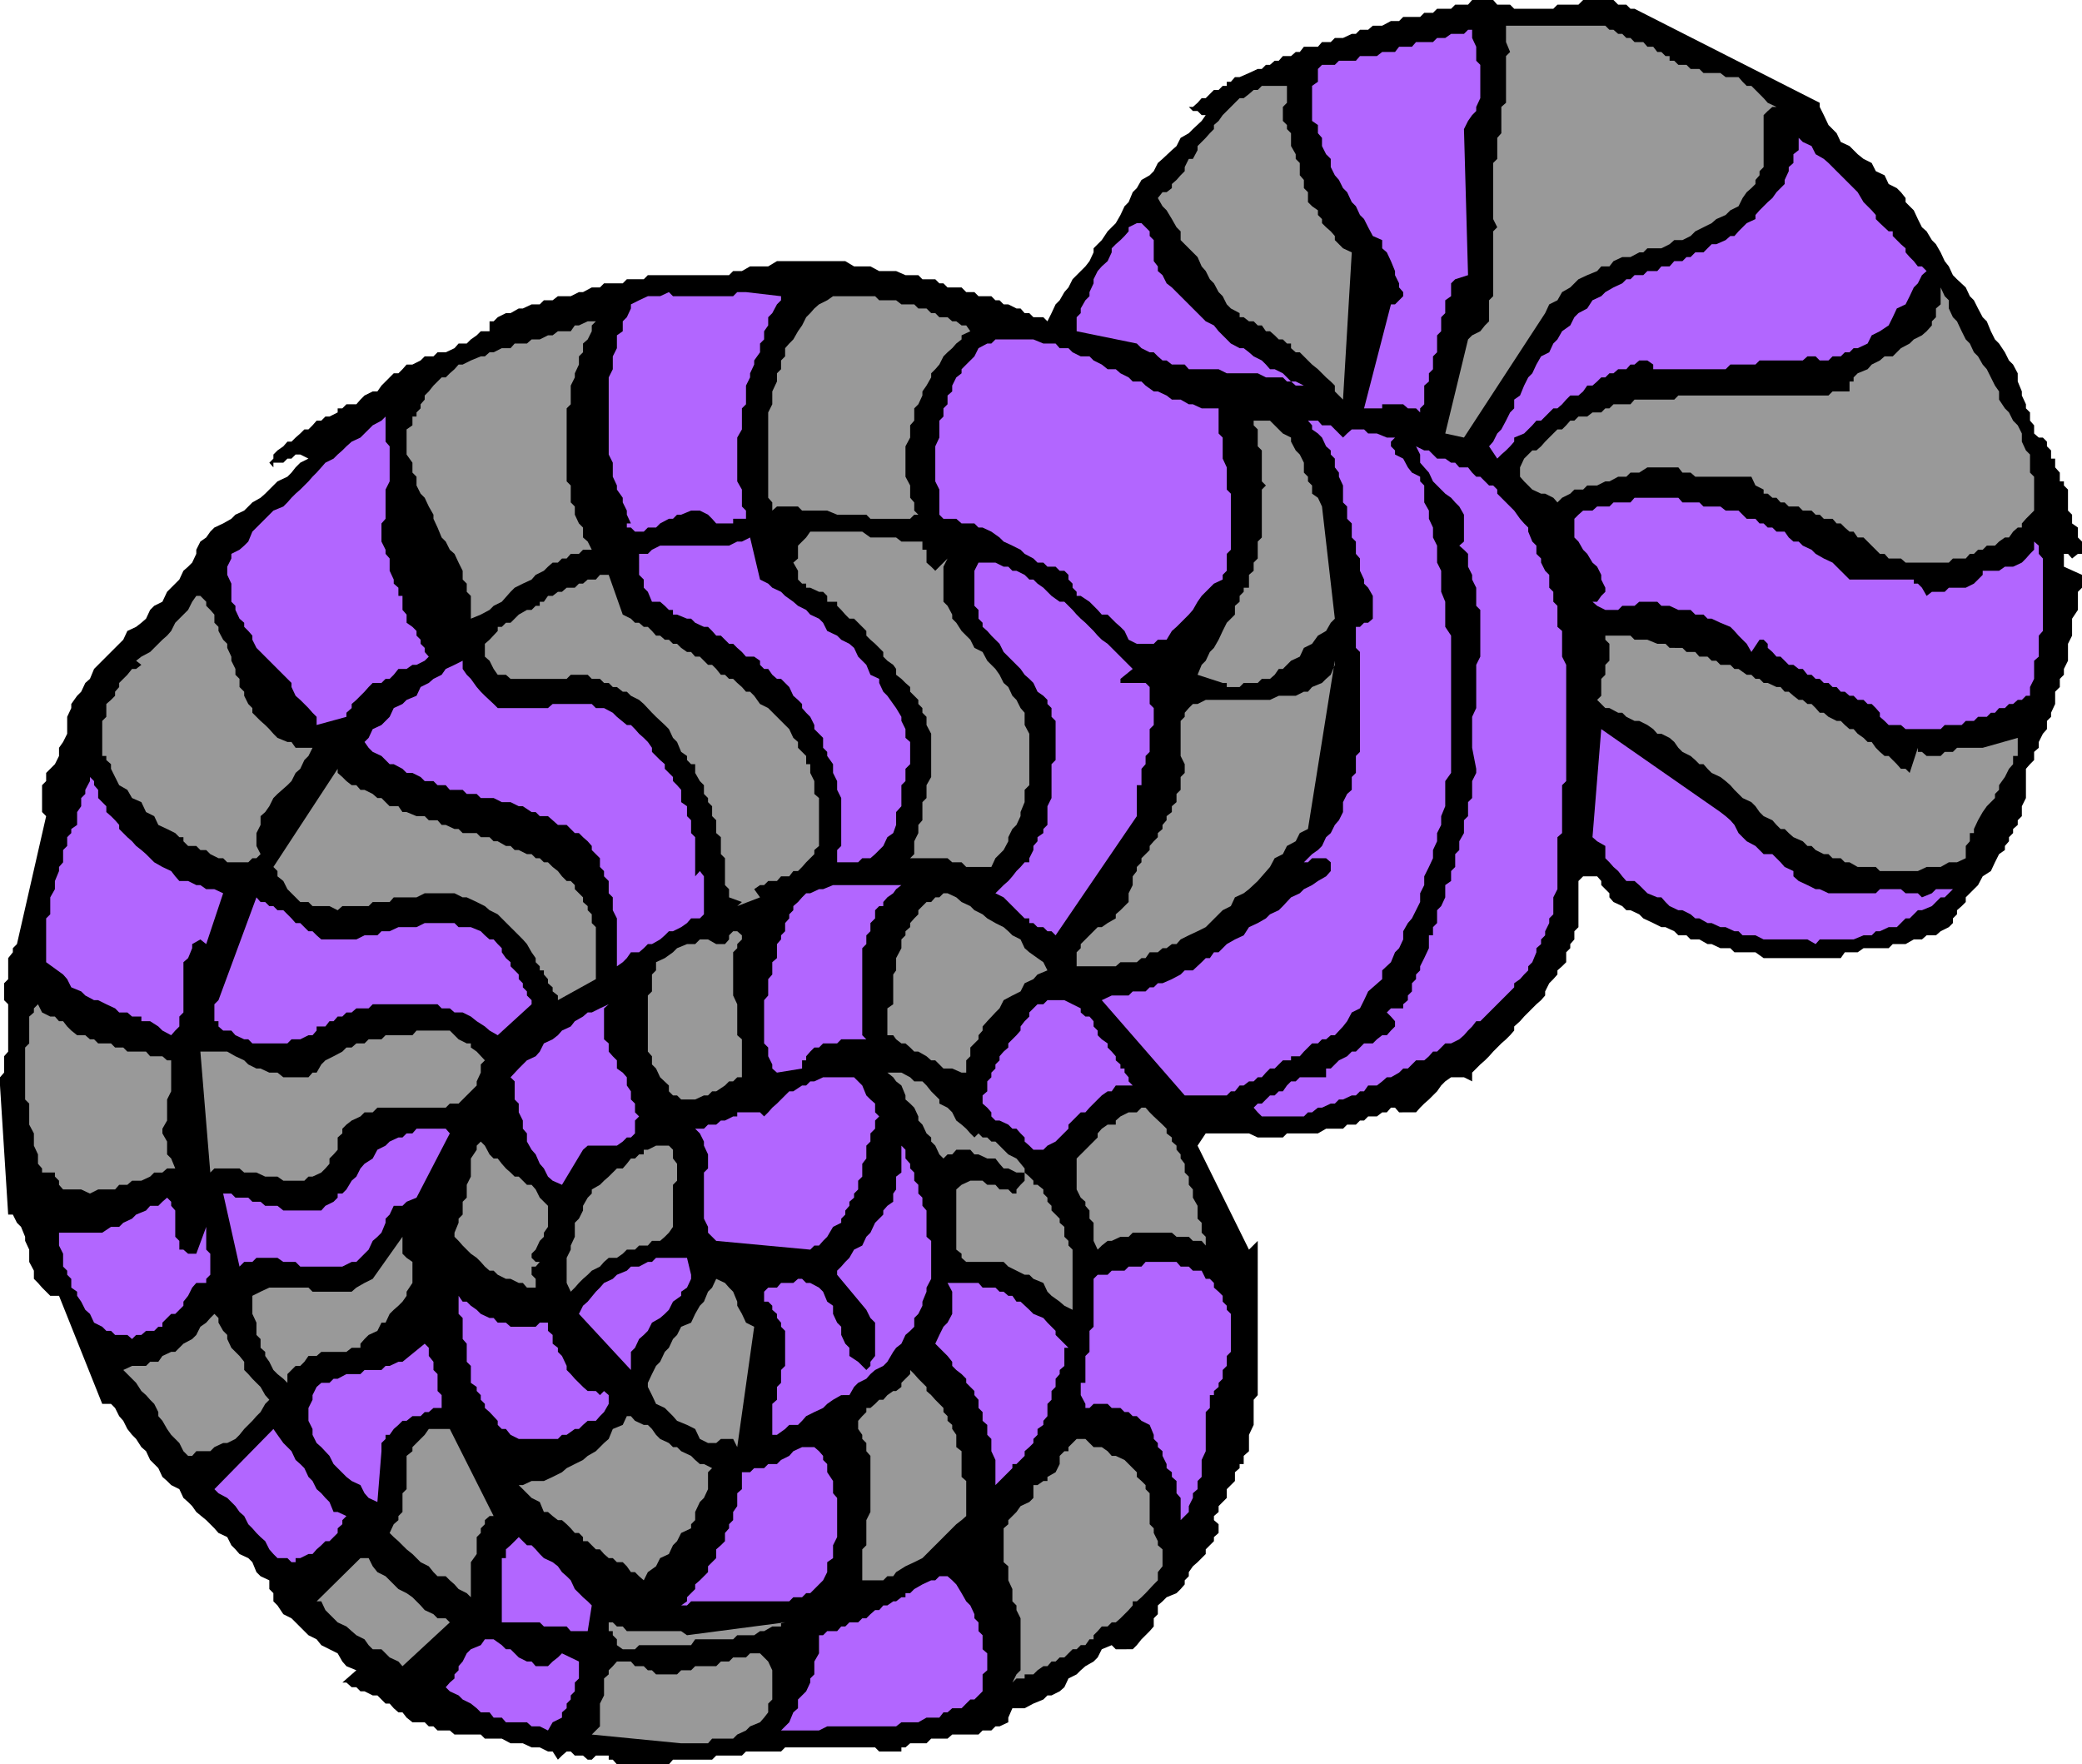
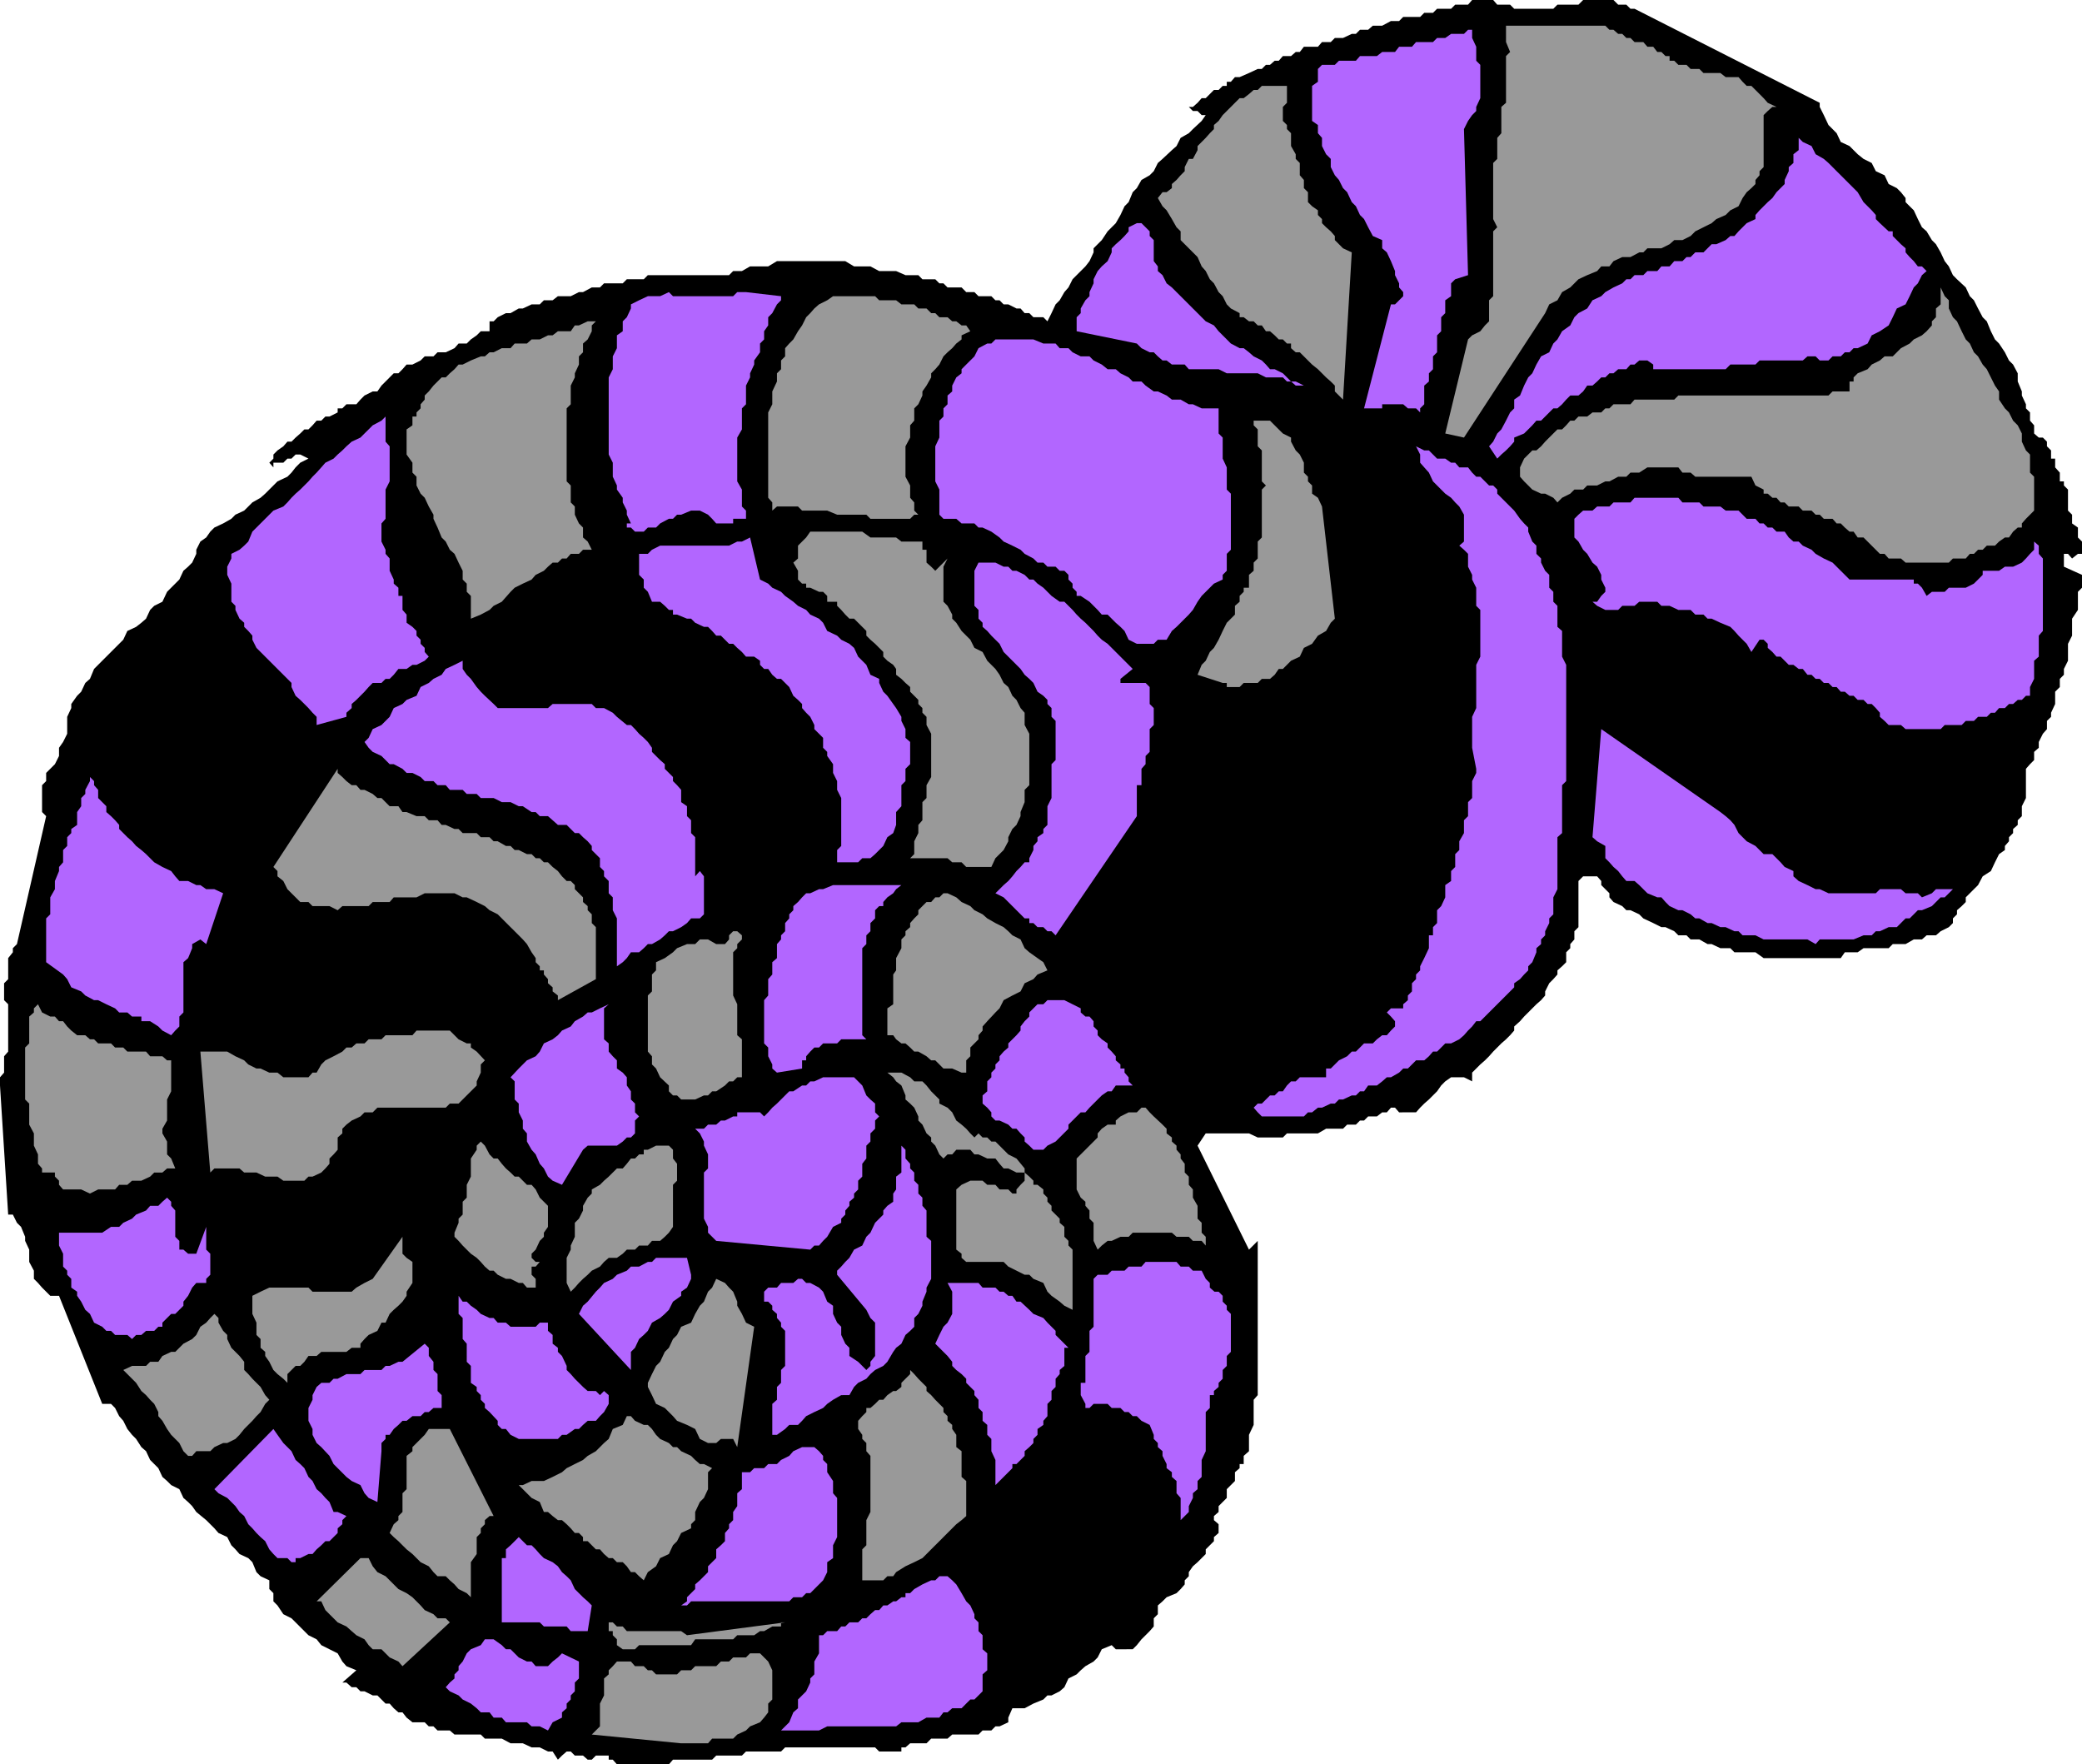
<svg xmlns="http://www.w3.org/2000/svg" width="356.398" height="302">
  <path d="m279.8 1.5 31.7 16.098v.703l.7 1.398.8 1.7.7.699.698.703.704 1.5 1.5.699L318 26.398l1 .801 1.398.7.704 1.402 1.5.699.699 1.5 1.398.7.7.698.8 1v.7l.7.703.703.699.699 1.5.699 1.398.8.7.9 1.5.698.703.801 1.398.7 1.5.703.899.699 1.5.699.703 1.5 1.398.7 1.5.698.7.704 1.402.796 1.5.704.699.699 1.7.699 1.398.7.703 1 1.5.698 1.398.704.7.796 1.5V65.3l.704 1.699v.7l.699 1.5v.698l.699.7V72l.7.8v1.4l.8.698h.7l.698.7v.8l.704.7V78.5h.699V80l.8.898v1.5h.7v.7l.699.703v3.597l.7.7v1.5l1 .703V92l.698.7v2.1h-.699l-1 .798L354 94.8h-.7V97l3.098 1.398v2.2l-.699.703v3.097l-1 1.5v2.903l-.699 1.398v2.899l-.7 1.402v1l-.698.7v1.398l-.801.8v2.102l-.7 1.5v.7l-.703.698v1.403l-.699.797L349 127v1l-.8.7v1.398l-.7.703-.7.797v5l-.698 1.402v1.7l-.704.698v.801l-.796.7v.699l-.704.703V144l-.699.8v.7l-1 .7-.699 1.398-.7 1.5-1.402.902-.796 1.5-.704.7-1.398 1.398v.8l-.7.7-.8.703v.699l-.7.7v.8l-.698.7-1.403.698-.8.7H329.8l-.801.703h-1.398l-1.403.797H324l-.7.703H319l-1 .699h-2.2l-.698 1h-13.204l-1.398-1h-3.602l-.699-.7H294.5l-1.5-.702h-.7l-1.402-.797h-1.5l-.699-.703h-1.398l-.7-.7-1.5-.699h-.703L283 158l-1.7-.8-.698-.7-1.5-.7h-.704l-.699-.702-1.5-.7-.699-.8v-.7l-1.398-1.398v-.7l-.704-.8H271l-.8.8v7.9l-.7.698v1.403l-.7.797v.703l-.698.699v1.7l-.704.698-.796.7v.703l-.704.797-.699.703-.699 1.398v.7l-.7.8-.8.7-.7.699-.698.703-.704.699-.699.8-1 .9v.698l-.699.801-.7.7-.8.699-.7.703-.698.699-.704.8-.699.7-.8.7-1.399 1.398v1.5l-1.398-.7h-2.204l-1 .7-.699.703-.699 1-1.398 1.398-.801.7-.7.699-.703.8H239.5l-.7-.8h-.698l-.704.8h-.796l-.903.7h-1.5l-.699.703h-.7l-.698.699h-1.5l-.704.7H227l-1.398.8H220.3l-.7.7h-4.3l-1.5-.7h-7.403L205 196.098l8.8 17.8 2.2-2.199-.7.7V238.8l-.698.797v4.3l-.801 1.7v2.8l-.903.801v1.399h-.699v.703l-.8.699v1.5L210 254.898v1.5l-.7.7-.698.703v1l-.801.699v.7l.8.698v1.5l-.8.7v.703l-.7.699-.703.7v.8L205 267.398l-.8.7-.7 1v.703l-.7.699v.7l-.698.8-.704.7-1.699.698-.699.7-.8.703v1.5l-.7.699v1.398l-.7.801-.698.7-.704.699-.796 1-.704.703H191l-.7-.703-1.698.703-.704 1.398-.699.7-1.398.8-.801.7-.7.699-1.402.703-.699 1.5-.8.699-1.399.7h-.7l-.698.698-1.704.7-1.5.8h-2.097l-.7 1.602v.8l-1.5.7h-.703l-.699.7h-1.5l-.699.698H163l-.8.7h-2.802l-.796.8H155.8l-.801.7h-.7v.703h-3.8l-.7-.703h-15.402l-.699.703h-6l-.699.699h-4.398l-.704.7H115.2l-.699.8h-8.898l-.704-.8h-.699v-.7H102l-.7.7h-.698l-.801-.7h-1.403l-.699-.7H97l-.8.7-.7.7-.898-1.4H93.8l-1.403-.702H91l-1.5-.7h-2.102l-1.5-.8H83l-.7-.7h-4.5l-.8-.699h-2.102l-.699-.699h-.8l-.7-.7h-2.097l-1-.8-.704-.902H68.2l-.8-.7-.7-.8H66l-1.398-1.399H63.8l-1.403-.699H61.7l-.699-.7h-.8l-.9-.8h-.698L61 285.898l-1.7-.699-.698-.8L57.8 283l-1.403-.7-1.398-.702-.8-1-1.4-.7-2.198-2.199-.704-.699-1.398-.7-1-1.5-.7-.702v-1.399l-.698-.699v-1.5l-1.5-.7-.704-.702-.699-1.7-.699-.699L41 266l-.7-.8-.698-.7-.704-1.402-1.5-.7-.699-.8-1.398-1.399-1.7-1.398-.703-1-.699-.703-.8-.7-.7-1.5-1.398-.699-.7-.699-.8-.7-.7-1.5-1.402-1.402-.699-1.5-.8-.699-.9-1.398-.698-.703-.801-1-.7-1.399-.703-.8L19.7 241l-.699-.7h-1.5l-7.398-18.5h-1.5L7.2 220.398l-.699-.8-.7-.7V217.5L5 216v-2.102l-.7-1.5v-.699L3.603 210l-.704-.7-.699-1.402h-.8L0 185.801v-1.403l.7-.8V180.8l.698-.801v-8.102L.7 171.2v-2.898l.7-.703V164l.8-1v-.7l.7-.702 5-21.899-.7-.699v-4.602l.7-.699v-1.398l1.5-1.5.703-1.403V128l.699-1 .699-1.402v-2.899l.7-1.5v-.699l1-1.402.698-.7.704-1.5.796-.699.704-1.699.699-.7.699-.702 2.898-2.899.704-.699.699-1.5 1.5-.7.898-.702.801-.7.7-1.5.698-.699 1.403-.699.8-1.7.7-.702 1.398-1.399.7-1.5.8-.699.7-.7.703-1.5v-.702l.699-1.399 1-.699.699-1 .7-.7 1.5-.702 1.402-.797.699-.703 1.5-.7L43.199 86l1.403-.8.796-.7 2.102-2.102 1.7-.8.698-.7.704-.898.796-.8 1.403-.7-1.403-.7h-.796l-.704.7H49.2l-.699.7h-1.7v.8l-.698-.8.699-.7v-.7l.699-.702 1-.7.7-.8h.698l.704-.7.796-.699.704-.699h.699l.699-.7.7-.8h.8l.7-.7h.698l1.403-.702v-.7h.8l.7-.699H61l.7-.8.698-.7L63.801 67h.8l.7-1 .699-.7.7-.702.698-.7h.801l.7-.699.703-.8h1l1.398-.7.7-.699h1.5l.698-.7h1.403l1.5-.702.699-.797h1.398l.704-.703 1-.7.699-.699h1.5V55h.699l.7-.7 1.402-.702h.796l1.403-.797h.699l1.5-.703h1.398l.704-.7h1.5l.898-.699h2.2L99.101 50h.699l1.5-.8h1.398l.7-.7h3.203l.699-.7h2.898l.7-.702H124.8l.699-.7h1.5l1.398-.8h3.102l1.5-.899h11.7l1.5.899h2.8l1.5.8h2.898l1.602.7h2.2l.698.703h2.204l.699.699h.699l.7.7h2.402l.796.8h1.403l.699.7h2.2l.698.698h.704l.699.7h.8l1.4.702h.7l.698.797h.801l.7.703h1.703l.699.699.699-1.402.7-1.5.698-.7L182.2 50l.7-.8.703-1.4.699-.702 1.5-1.5.699-.899.7-1.5V42.5l1.402-1.402 1-1.5L191 38.199l.8-1.398.7-1.5.7-.703.698-1.7.704-.699.796-1.398 1.403-.801.699-.7.7-1.402.8-.699 1.602-1.5.796-.699.704-1.402 1.398-.797.7-.703 1.5-1.399.698-1h-.699L205 19h-.8l-.7-.7h.7l.8-.702.7-.797h.698l1.403-1.403h.8l.7-.699H210V14h.7l.698-.8h.801l1.602-.7 1.5-.7H216l.7-.702h.698l.801-.7h.7l.703-.8H221l.8-.7h.7l.7-.898h2.402l.699-.8h1.5l.699-.7h1.398l1.5-.7h.704l.699-.702h1.398l.801-.7h1.602l1.5-.8h1.398l.7-.7h2.902l.699-.699h1.5L246 1.5h2.398l.704-.7h2.199L252 0h3.602l.699.8h2.199l.7.7h6.698l.704-.7h3.597L271 0h5.2l.8.8h1.398l.704.7h.699" />
  <path fill="#999" d="m274.8 4.398.7.7h.7l.8.703h.7l.698.699h.704l.699.7h1.5L282 8h1l.7.898h.698l.704.7h.699v.8h.8l.7.7h1.398l.7.703h1.5l.703.699h2.898l.898.7h2.204l.699.8.699.7h.8l1.4 1.398.698.703.704.797 1.5.703h-.704l-.796.699-.704.7v8.898l-.699.703V30l-.699.8v.7l-.7.7-.8.698-.7 1-.698 1.403-1.403.699-.8.8-1.598.7-.801.7-1.398.698-1.403.7-.8.8-1.399.7h-1.398l-.801.703-1.403.699H282l-.7.7h-.698l-1.5.8h-1.403l-1.5.7-.699.898h-1.398l-.704.8-1.699.7-1.5.703-1.398 1.398-1.403.801-.796 1.398-1.403.7-.699 1.5-13.898 21.3-3.204-.699 3.903-16.101.699-.7 1.398-.699.801-1 .7-.699v-3.602l.703-.699V39.598l.699-.7-.7-1.398v-9.602l.7-.699v-3.601L257 22.8v-4.5l.8-.703v-8l.7-.7-.7-1.699V4.4h17" />
  <path fill="#b266ff" d="m250.602 22.098.699 25-2.2.703-.703.699v2.2l-1 .698v2.2l-.699.703v2.398l-.699.7V60.3l-.7.699v2.2l-.698.698V65.3l-.802.7v3.2l-.7.698v.7l-.703-.7H241l-.8-.699h-3.598v.7H233.5l4.602-17.801h.699l1.398-1.399V50l-.699-.8v-.7l-.7-1.402v-.7l-.698-1.699-.704-1.5-.796-.699v-1.402l-1.602-.7-.8-1.5-.7-1.398-.7-.7-.698-1.5-.704-.702-.796-1.7-.704-.699-.699-1.398L228.5 30l-.7-1.402v-1.399l-.8-.8-.7-1.399v-1.402l-.698-.797v-1.403l-1-.699v-6l1-.699v-2.2l.699-.702h2.199l.7-.7h2.902l.699-.8h2.898l.903-.7h2.199L239.5 8h2.2l.698-.8h2.903l.699-.7h1.398l1-.7h2.204l.699-.702H252V6.5l.7 1.5v2.398l.698.7V16.8l-.699 1.5v.7l-.699.7-.7 1-.698 1.398" />
  <path fill="#999" d="M219.602 19.7v1l.699.698v.7l.699.703V25l.8 1.398v.801l.7.7V30l.7.8v1.4l.698.698v1.7l.704.703 1 .699v.8l.699.7v.7l.699.698.8.7.7.8v.7l.7.703.698.699 1.5.7-1.5 25.198L228.5 67v-1l-.7-.7-.8-.702-1.398-1.399-1-.8-.704-.7-1.398-1.398h-.7l-.8-.703V58.8h-.7l-.698-.703h-.704l-.699-.7-.8-.699h-.7l-.699-1h-.7l-.698-.699h-.801l-.903-.7h-.699v-.702l-1.5-.797-.699-.703-.7-1.399-.698-.699-.801-1.5-.7-.7-.703-1.402-.699-.8L205 44l-2.2-2.2-.698-.702v-1.5l-.704-.7-.796-1.398-.903-1.5-.699-.7-.8-1.402.8-1h.7l.902-.699V31.5l.796-.7.704-.8.699-.7v-.702l.699-1.399h.7l.8-1.5V25l.7-.7.698-.702.704-.797.699-.703v-.7l.8-.699.7-1 1.398-1.398.7-.703.8-.797h.7l.902-.703.8-.7h.7L216 14.7h4.3v2.899l-.698.703V19.7" />
  <path fill="#b266ff" d="m321.102 37.5.699.7 1.5 1.398H324v.8l.7.7.698.703.801.699v.7l.7.8.703.7.699.898H329l.8.8-.8.7-.7 1.402-.698.7-.704 1.5-.699 1.398-1.5.703-.699 1.5-.7 1.398-1.5 1-1.402.7-.699 1.402-1.699.797h-.7l-.698.703h-.801l-.7.699H313.7l-.699.7h-1.5l-.7-.7h-1.402l-.796.7H301.2l-.699.698h-4.3l-.802.801H283v-.8l-1-.7h-1.398l-.801.7h-.7l-.703.8H277l-.8.7h-.7l-.7.699h-.698l-.704.703-.796.699h-.903L271 67l-.8.7h-1.4l-.698.698-.704.801-.796.7h-.704l-.699.699-.699.703-.7.699h-.8l-.7.8-.698.7-.704.7-1.699.698v.7l-.699.8-.7.7-.8.703-.7.699-1.402-2.102.704-.8.699-1.399.699-.699.8-1.5.7-1.402.7-.7v-1.5l1-.699.698-1.699.704-1.402.699-.7.699-1.5.8-1.398 1.4-.7.698-1.5.704-.702.796-1.399 1.403-1 .699-1.398.7-.703 1.5-.797.902-1.403 1.5-.699.699-.699 1.398-.8 1.5-.7.7-.7h.703l.699-.702h1.5l.699-.7h1.7l.698-.8h1.403l.8-.899H288l.7-.699h.698l.801-.8h1.403L293 41.8h.8l1.598-.702.801-.7h.7l.703-.8L299 38.199l1.5-.699v-.7l.7-.8 1.402-1.402.796-.7.704-1L305.5 31.5v-.7l.7-1.5v-.702l.8-.7v-1.5l.898-.699v-2.101l.704.703 1.5.699.699 1.398 1.398.801.801.7 1.398 1.402.704.699L318 32.898l1 1.7.7.703.698.699.704.8v.7M198.2 45.598v.8l.8.7.7 1.402.902.7.796.8.704.7 1.398 1.398.7.703.8.797.7.703.698.699 1.403.7.8 1L210 58.097l.7.703 1.5.797h.698l.903.703.8.699 1.399.7.7.698.698.801h.801l1.403.7.699.699.699.703h.8l1.4.699.698 1 .704.7-.704-.7-.699-1h-1.398l-.801-.7h-.7l-.698-.702h-2.903l-1.398-.7H210l-1.398-.699H203.5l-.7-.8h-2.198l-.903-.7H199l-.8-.699-.7-.7h-.7l-1.402-.702-.796-.797-10.301-2.102V54.3l.699-.703V52.8l.8-1.403.7-.699V50l.7-1.5v-.7l.698-1.402.704-.8 1-.899.699-1.5V42.5l.699-.7.8-.702.7-.7.7-.8v-.7l1.402-.699h.796l.704.7.699.699v.8l.699.7v3.601l.7.899" />
  <path fill="#999" d="m348.2 87.398-.7.7-.7.703-.698.797v.703h-.704l-.796.699-.704 1h-.699l-1 .7-.699.698h-1.398l-.704.7h-.796l-.704.703h-.699l-.699.797h-2.2l-.698.703h-7.403l-.8-.703H323.3l-.7-.797h-.8l-.7-.703-.703-.7L319 92h-1l-.7-1h-.698l-.801-.7-.7-.702h-.703l-.699-.797h-1.5l-.699-.703h-.7l-.698-.7h-1.5l-.704-.699H306.2l-.7-.699h-.7l-.698-.8h-.704l-.796-.7h-.704v-.7l-1.398-.702-.7-1.5h-9.6l-.802-.7H288l-.7-.898H282l-1.398.898h-1.5l-.704.7H277l-1.5.8h-.7l-1.402.7H271.7l-.7.702h-1.5l-.7.699-1.402.7-.796.8-.704-.8-1.398-.7h-.7l-1.5-.7-.698-.702-.704-.7-.699-.8V80l.7-1.5.703-.7.699-.702H263l.8-.7.7-.8 1.398-1.399.704-.699h.796l.704-.7.699-.8h.699l.7-.7h1.5l.902-.702h1.5l.699-.7h.699l.7-.699h2.902l.699-.8h6.8l.7-.7H313l.7-.699h2.902v-1.7h.699v-.702l.699-.7 1.7-.699.698-.8 1.403-.7.8-.699H324l.7-.7.698-.702 1.5-.797.704-.703 1.398-.7.8-.699.9-1V55l.698-.7v-1.5l.801-.702V47.8v1.398l.7 1.5.703.7V52.8l.699 1.5.699.7.8 1.7.7 1.398.7.703.698 1.5.704.699.796 1.398.704.801.699 1.399L341.5 66l.7 1v1.398l1 1.5.698.7.704 1.402.796.8.704 1.4v1.398l.699 1.5.699.703v3.097l.7.7v5.8" />
  <path fill="#b266ff" d="M133.7 50.7v.698l-.7.7-.8 1.5-.7.703v1.398l-.7 1v1.399l-.698.703v1.5l-1 1.398v.7l-.704 1.5v.699L127.7 66v3.2l-.699.698V73.5l-.8 1.398v7.5l.8 1.403v2.898l.7.7V88.8h-2.2v.797h-2.898l-.704-.797-.699-.703-1.398-.7h-1.5l-1.7.7h-.703l-.699.703h-.699l-1.5.797-.7.703h-1.402l-.699.7h-1.5l-.699-.7h-.7v-.702h.7l-.7-1.5v-.7L106.603 86v-.8l-1-1.4v-.702l-.704-1.5v-2.399l-.699-1.398V64.598l.7-1.399V61l.703-1.402v-2.2l1-.699V55l.699-.7.699-1.5v-.702l1.398-.7 1.5-.699H113l1.5-.699.7.7h10.3l.7-.7h1.5l6 .7" />
  <path fill="#999" d="m166.102 56.7-1.5.698v.7l-.903.703-.699.797-.8.703-.7.699-.7 1.398-.698.801-.704.7v.699L158.602 66l-.704 1v.7l-.699 1.5-.699.698V72l-.7.8v2.098l-.8 1.5v5.2l.8 1.5v2.101l.7.801v1.398l.7.7h-.7l-.7.703H149l-.7-.703h-5l-1.698-.7H137.3l-.7-.699H133l-.8.7V86l-.7-.8V70.597l.7-1.399V67l.8-1.7v-1.402l.7-.699v-1.5l.698-.699v-1.402l.704-.797.699-.703.8-1.399.7-1 .699-1.398.7-.703.698-.797.801-.703 1.403-.7 1-.699h7.199l.699.7h2.898l.903.699h2.199l.7.703h1.402l.796.797h.704l.699.703h1.398L163 55h.7l.902.7h.796l.704 1M102 55l-.7.7v1l-.698 1.398-.801.703v1.5l-.7.699v1.398l-.703 1.5v.7L97.7 66v3.2l-.699.698v12.5l.7.7V86l.698.7v1.398l.704 1.5.699.703V92l.8.7.7 1.398h-1.5l-.7.703H97.7l-.699.797h-.8l-.7.703h-.898L93.8 97l-.7.7-1.402.698L91 99.2l-1.5.7-1.398.699-.704.703-1.5 1.699-1.398.7-.7.698-1.5.801-1.698.7V102l-.704-.7v-1.402L79.2 99.2v-1.5l-.699-1.398-.7-1.5-.8-.703-.7-1.399-.698-.699-.704-1.7-.699-1.5v-.702l-.8-1.399-.7-1.5-.7-.7-.7-1.402v-1.5l-.698-.7V79.2l-1-1.398V73.5l1-.7v-1.5h.699v-.702l.699-.7V69.2l.7-.8v-.7l.698-.699.801-1 1.403-1.402h.699l.699-.7.8-.699.7-.8h.7l1.402-.7L82.3 61h.7l.8-.7h.7l1.398-.702h1.5l.704-.797h2.097l.801-.703h1.398l1.403-.7h.8l.899-.699h2.2l.698-1h.704l1.5-.699H102" />
  <path fill="#b266ff" d="M208.602 69.898V74.2l.699.7v3.6L210 80v3.8l.7.7v9.598l-.7.703v2.898l-.7.7v.8l-1.5.7-2.1 2.101-.7 1-.8 1.398-.7.801-2.102 2.102-.796.699-.903 1.5h-1.5l-.699.7h-2.898l-1.403-.7-.699-1.5-.7-.7-.8-.702-1.398-1.399h-1l-.704-.8L186.5 103l-1.5-1h-.7v-.7l-.698-.702v-.7l-.704-.699v-.8l-.699-.7h-.8l-.7-.699h-1.398l-.7-.7h-1l-.703-.702-1.5-.797-.699-.703-1.398-.7-1.5-.699-.7-.699-1.402-1-1.5-.7h-.699l-.7-.702h-2.198l-.903-.797H161.5l-.7-.703V83.8l-.698-1.403v-6l.699-1.5V72l.699-.7v-1.402l.7-.699v-1.5L163 67v-1l.7-1.402.902-.7V63.2l.796-.8.704-.7.699-.699.699-1.402 1.5-.797h.7l.698-.703h6.5l1.704.703h2.097l.7.797h1.5l.703.703L185 61h1.5l.7.7 1.402.698 1 .801H191l.8.7 1.4.699.698.703h1.5l.704.699 1.398 1h.7l1.5.7.902.698h1.5l1.398.801h.7l1.5.7h2.902M65.3 91v1.7l.7 1.398v.703l.7.797v2.101l.698 1.5v.7l.801.699V102h.7v2.398l.703.801v1.399l1 .703.699.699v.8l.699.7v.7l.7.698v.7l.698.8-.699.7-1.398.703h-.7l-1 .699H68.2l-.8 1-.7.7H66l-.7.698h-1.5l-.698.7-.704.8-.699.7-.699.703-.8.699v.7l-.9.8v.7l-5.1 1.398v-1.399l-.7-.699-.7-.8-.698-.7-.704-.7-.796-.702-.704-1.5v-.7l-3.097-3.097-.7-.703-.703-.7-.796-.8-.704-.7-.699-1.398v-.7l-.699-.8-.7-.7v-.702l-.8-.7-.7-1.5v-.699l-.698-.699v-3.102l-.704-1.5V97l.704-1.402V94.8L41 94.098l.8-.7.7-.699.7-1.699 3.6-3.602 1.7-.699.7-.699.698-.8.704-.7.796-.7 1.403-1.402.699-.8.7-.7L55 80l.7-.8 1.402-.7.699-.7.8-.702.7-.7.898-.8 1.5-.7.7-.699.703-.699.699-.7 1.5-.8.699-.7v4.298l.7.8v6l-.7 1.403v5l-.7.797V91" />
  <path fill="#999" d="m226.3 86.7 2.2 19.198-.7.7L227 108l-1.398.8-1 1.4-1.403.698-.699 1.5-1.5.7-1.398 1.402h-.704l-.699 1-.8.7H216l-.7.698h-2.402l-.699.7H210v-.7h-.7L205 115.5l.7-1.7.698-.702.704-1.5.699-.7.8-1.398.7-1.5.699-1.402 1.398-1.399v-1.5l.801-.699v-1l.7-.7v-.702h.902v-2.2l.8-.699v-1.398l.7-.703v-2.899L216 92v-8.2l.7-.702-.7-.7v-5.3l-.7-.7V73.5l-.698-.7V72h2.796l1.5 1.5.704.7 1.398.698v.7l.8 1.5.7.703.7 1.398v1.7l.698.699v.8l.704.7V84.5l1 .7.699 1.5" />
-   <path fill="#b266ff" d="m229.898 74.898.704-.699.796-.699h2.102l.7.7h1.5l1.698.698h1.403l-.7.7v.8l.7.7v.703l1.398.699L241 80l.7.898 1.402.7v.8l.699.7V86l.8 1.398v1.403l.7 1.5V92l.699 1.398v2.903l.7 1.398v3.602l.698 1.699v4.3l1 1.5v23.5l-1 1.4v4.3l-.699 1.7v1.5l-.699 1.398V144l-.7 1.5v1.398l-.698 1.5L243.8 150v1.5l-.7 1.398v1.5l-.703 1.403-.699 1.398L241 158l-.8 1.398v1.403l-.7 1.5-.7.699-.698 1.7-1.5 1.398v1.5L235 169l-.8.7-.7 1.5-.7 1.398-1.402.703-.796 1.5-.704.898-1.398 1.5h-.7l-.8.7h-.7l-.698.699h-1L223.199 180l-.699.8H221v.7h-1.398l-.704.7-.699.698h-.8l-.7.7-.699.8h-.7l-.698.7h-.801l-.903.703h-.699l-.8 1h-.7l-.699.699h-7.2l-14.198-16.3 1.699-.802h2.898l.7-.699h2.203l.699-.699h.699l.7-.7h.8l1.602-.702 1.5-.797.699-.703h1.398l1.5-1.399.7-.699h.703l.699-1h.8l.7-.7.699-.702 1.398-.797 1.5-.703.903-1.399 1.5-.699 1.398-.8.7-.7 1.5-.7.703-.702 1.398-1.5 1.5-.7.7-.699 1.402-.699 1-.7L227 150l.8-.902v-1.5l-.8-.7h-2.398l-.704.7h-.699l-.699.8.7-.8 1.402-1.399 1-.699.699-.7.699-1.5.8-.702.7-1.399.7-.8.698-1.399v-1.7l.704-1.402.796-.699V133l.704-.7v-2.902l.699-.699v-17.101l-.7-.7v-3.597h.7l.699-.703h.7l.8-.7V102l-.8-1.402-.7-.7V99.2l-.7-1.5v-2.101l-.698-.797V92.7l-.704-.699v-2.402l-.796-.797V86.7l-.704-.699v-2.902l-.699-1.5v-.7L228.5 80v-1.5l-.7-.7v-.702l-.8-.7-.7-1.5-.698-.699-1-.699v-.7l-.704-.8h1.704l.699.8h1.5l2.097 2.098" />
  <path fill="#b266ff" d="M256.3 83.8v.7l2.9 2.898 1 1.403.698.797.704.703V91l.699 1.7.699.698v1.403l.8.797v.703l.7 1.398.7.7v2.199l.698.703V103l.704.7v3.6l.796.7v4.398l.704 1.403v19.898l-.704.7v8.199l-.796.703v8.898l-.704 1.399v2.902l-.699.7v.8l-.699 1.398v.7l-.7.703v.797l-.8.703V163l-.7 1.7-.698.698v.7l-.704.703-.699.797-1 .703V169l-5.8 5.8h-.7l-.699.9-.7.698-.698.801-.801.7-1.403.699h-1l-.699.703L246 180h-.7l-.698.8-.801.7h-1.403L241 182.898h-.8l-.7.7-1.398.8h-.704l-.796.7-.903.703h-1.5l-.699 1h-.7l-.698.699h-.704l-1.5.7h-.699l-.699.698h-.7l-1.5.7h-.698l-1 .8h-.704l-.699.7H216l-.7-.7-.698-.8.699-.7H216l1.398-1.398h.801l.7-.7h.703l.699-1 .699-.702h.8l.7-.7h4.5v-1.5h.8l1.4-1.398 1.402-.7.796-.8h.704l.699-.7.699-.702h1.5l.7-.7.902-.699h.796l.704-.8.699-.7v-.898l-.7-.801-.703-.7.704-.702h2.097v-.7l.801-.699v-.8l.7-.7v-1.398l.698-.703v-.797l.704-.703v-.7L243.8 164l.8-1.7v-2.202h.7v-1.399l.7-.699v-2.2l.7-.702.698-1.5V151.5l1-.7v-1.702l.704-.7V146.2l.699-.699V144l.8-1.402v-2.2l.7-.699v-2.398l.699-.703v-2.899l.7-1.398v-.703L252 128v-5.3l.7-1.5v-7.4l.698-1.402v-8l-.699-.699v-3.101L252 99.199v-.8L251.3 97v-2.2l-.698-.702-.801-.7.8-.699v-4.601l-.8-1.399-.7-.699-.703-.8-1-.7-.699-.7-.699-.702-.7-.7-.698-1.5L243.8 80l-.7-.8v-1.4l-.703-1.402 1.403.7h.8l.7.703.699.699h1.398l1 .7h.704l.699.8h1.5l.699.898.7.7h.698l1.5 1.5h.704l.699.703M316.602 99.2h11v.698h.699l.699.7.8 1.402.9-.7h2.198l.704-.702h2.898l1.398-.7.704-.699.796-.8v-.7h2.801l1-.699h1.403l1.5-.7.699-.702.699-.797.7-.703v-1.399l.8.7V94.8l.7.797V108l-.7.8v3.598l-.8.7v3.101l-.7 1.399v1.5h-.7l-.698.703h-.704l-.796.699h-.704l-.699.7h-1l-.699.8h-.7l-.698.7h-1.5l-.704.698H336.5l-.7.7h-2.902l-.699.703h-6l-.8-.703H323.3l-.7-.7-.8-.699V122l-.7-.8-.703-.7h-.699l-.699-.7h-1l-.7-.702h-.698l-.801-.7h-.7l-.703-.8h-.699l-.699-.7h-.8l-.7-.699h-.7l-.698-.699h-.704l-.796-1h-.704l-.898-.7h-.8l-.7-.702-.7-.7h-.698l-.704-.8-.796-.7v-.699l-.704-.699h-.699l-1.398 2.098-.801-1.399-1.398-1.398-.704-.801-.699-.7-1.699-.702-1.5-.7h-.7l-.698-.699h-1.403l-.8-.8H287.3l-1.5-.7h-1.403L283.7 103h-3.097l-.801.7H277.7l-.699.698h-2.2l-1.402-.699-.796-.699h.796l.704-1 .699-.7v-.702l-.7-1.399v-.8L273.399 97l-.796-.7-.903-1.5-.699-.702-.8-1.399-.7-.699v-3.2l.7-.702.8-.7h1.602l.796-.699h2.102l.7-.699h2.902l.699-.8h7.5l.699.8h2.898l.704.7h2.898l.898.698h2.204l.699.7.699.703h1.5l.7.797h.698l.704.703h.796l.704.699h1.398l.7 1 .8.7h.898l.704.698 1.5.7.699.703 1.398.797 1.5.703 2.903 2.898" />
  <path fill="#999" d="M157.898 92.7v1.398h.704V96.3l.796.699.704.7 1.398-1.4.7-.702-.7 1.402v6l.7.7.8 1.5v.698l.7.7.902 1.402.796.8.704.7.699 1.398 1.398.7.801 1.5.7.703.698.699.704 1 .699 1.398.8.7.7 1.5.699.703.7 1.398.698.801v2.098l.801 1.5v8.8l-.8.801v2.102l-.7 1.699v.7l-.699 1.5-.7.698-.698 1.403v.7l-.801 1.5-.7.7-.703.698-.699 1.5h-4.3l-.797-.8H163l-.8-.7h-6.4l.7-.699V144l.7-1.402v-1.399l.698-.8V137.3l.704-.703v-2.2l.796-1.398v-7.402l-.796-1.5v-1.399l-.704-.699v-.8l-.699-.7v-.7l-.699-.702-.7-.7v-.8l-.8-.7-.7-.699-.902-.699v-1l-.5-.7-1-.702-.699-.7v-.8l-1.398-1.399-.801-.699-.7-.7v-.8l-2.1-2.102h-.802l-.699-.699-.699-.8-.7-.7V103h-1.698v-1l-.704-.7h-.699l-1.5-.702H138v-.7h-.7l-.698-.699v-1.5l-.801-1.398.8-.703v-2.2L138 92l.7-1h8.902L149 92h4.398l.903.7h3.597" />
  <path fill="#b266ff" d="m130.102 99.2 1.398.698.7.7 1.5.703.698.699 1.403 1 .8.7 1.399.698.7.801 1.5.7.698.699.704 1.402 1.699.8.699.7 1.398.7.801.698.7 1.5.703.7.699.703.699 1.699 1.5.7v.698l.7 1.5.698.7 1 1.402.5.7.903 1.5v.698l.699 1.403v1.5l.8.699v3.8l-.8.798v2.101l-.7.7V138l-.902 1v2.2l-.5 1.398-1 .703-.699 1.5-1.398 1.398-.801.7h-1.398l-.704.699h-3.597V145.5l.699-.7v-8.202l-.7-1.399v-1.5l-.698-1.398v-1.5l-1-1.403v-.699l-.704-.699v-1.7l-.699-.702-.8-.797v-.703l-.7-1.399L138 122l-.7-.8v-.7l-.698-.7-.801-.702-.7-1.5-.703-.7-.699-.699H133l-.8-.699-.7-1h-.7l-.698-.7v-.702l-1-.7h-1.403l-.699-.8-.8-.7-.7-.699h-.7l-.698-.699-.704-.7h-.796l-.704-.8-.699-.7h-.699l-1.5-.702-.7-.7h-.698l-1.704-.699h-.699v-.8h-.699l-.7-.7-.8-.699h-1.398l-.704-1.7-.699-.702v-1.399l-.8-.8V94.8h1.5l.703-.703 1.398-.7h11.8l1.4-.699h.8l1.398-.699 1.704 7.2m63.796 15.301-2.097 1.7v.698h4.3l.7.7v2.902l.699.7v2.898l-.7.703v3.898l-.698.7v1.402l-.704.797v2.8h-.796v5.301l-13.903 20.399-.699-.7h-.7l-.698-.699h-1l-.704-.699h-.699v-.8h-.8L174 155.8l-.7-.702-1.5-1.5-1.402-.7.704-.699.699-.699.8-.7.7-.8.699-.902.7-.7.698-.8h.801v-.7l.7-1.398v-.7l.703-.8v-.7l1-.702v-.7l.699-.699V138l.699-1.402V130.8l.7-.703v-6.7l-.7-.699v-1.5l-.7-.699v-.7l-.698-.702-1-.7-.704-1.5-.699-.699-.8-.699-.7-1-.699-.7-.7-.702-1.5-1.5-.698-1.399-.704-.699-.699-.7-.699-.8-.8-.7v-.702l-.7-.7v-1.5l-.7-.699v-6l.7-1.398h2.898l1.403.699h.8l.7.7H174l1.398.698.801.801h.7l.703.7 1 .699.699.703.699.699 1.398 1h.801l.7.7.703.698.699.801.699.7.8.699.7.703.7.699.698.8.704.7 1 .7 2.898 2.898.7.703.698.699" />
-   <path fill="#999" d="m106.602 105.2 1.398.698.7.7h.698l.801.703h.7l.703.699.699.8H113l.8.7h.7l.7.7h.698l.704.698 1 .7h.699l.699.8h.8l.7.7.7.703h.698l.704.699.796 1h.704l.699.7h.699l.7.698.8.7.7.8h.698l.704.7 1 1.402 1.398.7 3.602 3.6.699 1.5.8.7v1l1.399 1.398v1.403h.7v1.5l.698 1.398v2.2l.801.699v8.203l-.8.699v.7L138 147.597l-.7.8-.698.7h-.801l-.7.902H133.7l-.699.8h-1.5l-.7.7h-.698l-1 .7 1 1.398-3.903 1.5.801-.7-2.2-.8v-1.399l-.698-.699v-4.602l-.704-.699V143.3l-.796-.703v-2.2l-.704-.699V138l-.699-.7v-.702l-.699-.7v-1.5l-.7-.699-.8-1.398v-1.5h-.7l-.698-.703v-.7l-1-.699-.704-1.699-.699-.7-.699-1.5-.7-.702-1.5-1.399-.698-.699-1.403-1.5-.8-.7-1.399-.702-.7-.7h-.698l-1-.8h-.704l-.699-.7h-.8l-.7-.699h-1.398l-.7-.699H97.7l-.699.7h-9.602l-.796-.7H85.2l-.699-1-.7-1.402-.8-.7V110.2l.8-.699 1.4-1.5v-.7h.698l.704-.702h.796l1.403-1.399 1.398-.8h.8l.7-.7h.698v-.7h.704l.699-1h.8l.899-.7h.7l.8-.702h1.398l.704-.7h.699l.8-.699H102l.7-.8h1.5l2.402 6.8M53.5 128l-.7 1.398-.698.7-.704 1.5-.796.703-.704 1.398-.699.7-1.699 1.5-.7.699-.698 1.402-.704 1-.796.7v1.5l-.704 1.398v2.203l.704 1.398-.704.7H43.2l-.699.699h-3.602l-.699-.7h-.8L36 146.2l-.7-.699h-1l-.698-.7h-1.403l-.8-.8v-.7h-.7l-.699-.702-1.398-.7-1.5-.699-.704-1.5L25 139l-.8-1.7-1.598-.702-.801-1.399-1.403-.8L19.7 133l-.7-1.402v-.797l-.8-.703v-.7h-.7v-6l.7-.699V120.5l.8-.7.7-.702v-.7l.698-.8v-.7l.704-.699.699-.699.8-1h.7l.898-.7-.898-.702.898-.7 1.5-.8.7-.7.703-.699.699-.699.8-.7.7-.8.699-1.402 2.2-2.2.698-1.398.704-1h.699l1 1v.7l.699.698.7.801v1.399l.698.703V108l.801 1.5.7.7v.698l.703 1.5v.7l.699 1.402v1l.699.7v1.398l.8.8v.7l.7 1.402.7.7v.8l.698.7.704.698.796.7.704.703.699.797.699.703 1.7.699h.698l.704 1H53.5m273.398 4.3 1.403-4.3v.7H329l.8.698h2.4l.698-.699h1.403L335 128h4.398l6-1.7v3.098h-.796v1.403l-.704.797L343.2 133l-1 1.398v.801l-.699.7v.699L340.102 138l-.704 1-.796 1.398-.704 1.5v.7h-.699V144l-.699.8v2.098l-1.5.7h-1.398l-1.403.8h-2.398l-1.5.7h-6.5l-.7-.7H318l-1.398-.8h-.801l-.7-.7H313.7l-.7-.698h-.8l-1.4-.699-.698-.7h-.704l-.796-.8-1.602-.7-.8-.702-.7-.7h-.7l-.698-.699-.704-.8-1.5-.7-.699-.699-.699-1-.7-.7-1.5-.702-.698-.7-.704-.699-.699-.8-.8-.7-.899-.699-1.5-.7-.7-.702-.698-.797h-.704l-.699-.703-.8-.7L288 128.7l-.7-.699-.698-1-.801-.7-1.403-.702h-.699L283 124.8l-1-.703-1.398-.7h-.801l-1.403-.699-.699-.699H277l-1.5-.8h-.7l-.698-.7-.704-.7.704-.702v-2.899l.699-.699v-1.7l.699-.702v-2.899l-.7-.699v-.7h4.302l.699.7H282l1.7.7h1.402l.699.698H288l.7.7h1.5l.698.8h1.403l.699.7h.8l.7.703h1.7l.698.699h.704l1.398 1h.8l.7.7h.7l.698.698h.704l1.5.7h.699l.699.8h.7l.8.7.898.703h.704l.796.699h.704l.699.7.699.8h.7l.8.7 1.398.698h.704l.699.7.8.703h.7l.699.797 1 .703.7.699h.698l.704 1 .699.7.8.698h.7l.699.7.7.703.698.797h.801l.7.703m-103.001 9.598-1.398.7-.7 1.402-1.5.8-.698 1.4-1.403.698-.8 1.5-2.098 2.403-1.5 1.398-.903.7-1.5.699-.699 1.5-1.398.703-2.2 2.199-.703.7-1.398.698-1.5.7-1.398.703-.704.797h-.796l-.903.703H199l-.8.699h-1.4l-.698 1h-.704l-.796.7H191.8l-.801.698h-6.7V163l.7-.7v-.702l.8-.797.7-.703 1.398-1.399h.704l1-.699 1.398-.8v-.7l.8-.7.7-.702.7-.7v-1.5l.698-1.398V150l.704-.902v-.7l.796-.8v-.7l.704-.699.699-.699v-.7l.699-.8.7-.7v-.702l.8-.7v-.699l.7-.8v-.7l.902-.699v-1l.796-.7v-1.402l.704-.699V133l.699-.7v-1.5l-.7-1.402v-6l.7-.699V122l.699-.8.7-.7h.8l1.398-.7h11l1.5-.702h2.903l1.398-.7h.7l.703-.8 1.699-.7.699-.699.8-.699.7-1.7v-.702l-4.602 28.8" />
  <path fill="#b266ff" d="M85.2 121.2h8.6l.802-.7h6.699l.699.7h1.398l1.5.8.704.7 1.699 1.398H108l.7.703.698.797.801.703.7.699.703 1v.7l1.398 1.398.8.703v.797l.7.703.7.699v.7l.698.698.704.801v2.102l1 .699v1.7l.699.698v2.2l.699.703V150l.8-.902.7.902v6.5l-.7.7h-1.5l-.698.8-1 .7-1.403.698h-.699l-.7.7-.8.703-1.398.797h-.704l-.699.703-.8.699H108l-.7 1-.698.7-1 .698V157.2l-.704-1.398v-2.203l-.699-.7v-2.097l-.8-.801v-.902l-.7-.7v-1.5l-1.398-1.398v-.7l-.7-.8-.8-.7-.7-.702h-.703l-1.398-1.4h-1.5l-.898-.8-.801-.7h-1.403L91.7 139H91l-1.5-1h-.7l-1.402-.7h-1.5l-1.398-.702h-2.2l-.698-.7h-1.704l-.699-.699H77l-.7-.8h-1.402l-.699-.7h-1.5L72 133l-1.398-.7h-1l-.704-.702-1.5-.797H66.7l-.699-.703-.7-.7-1.5-.699-.698-.699-.704-1 .704-.7.699-1.5 1.5-.702 1.398-1.399.7-1.5 1.5-.699.703-.7 1.699-.702.699-1.5 1.398-.7.801-.699 1.403-.699.699-1 1.5-.7 1.398-.702v1.402l.7 1 .703.7 1 1.398.699.8.699.7 1.5 1.402.7.7M294.5 139l.898.7.801.698.7.801.703 1.399.699.703.699.699 1.5.8 1.398 1.4h1.5l.704.698.699.7.699.8 1.5.7V150l.898.8 1.5.7 1.403.7h.699l1.5.698h8.102l.699-.699h3.597l.801.7h2.102l.699.699 1.7-.7.698-.699h2.903l-.7.7-.703.699h-.699l-1.5 1.5-1.699.703h-.7l-.698.699-.704.7h-.699l-1.5 1.5h-1.398l-1.5.698h-.7l-.703.7H319l-1.7.703h-5.8l-.7.797-1.402-.797h-7.5l-1.398-.703h-2.2l-.698-.7h-.704l-1.5-.699h-.898L293 158h-.7l-1.402-.8h-.699l-.8-.7-1.399-.7h-.7l-1.5-.702-.698-.7-.704-.8h-.699l-1.699-.7-1.398-1.398-.801-.7h-1.403l-.699-.8-.699-.902-.8-.7-.7-.8-.7-.7v-2.097l-1.402-.801-.796-.7 1.5-18.5L294.5 139" />
  <path fill="#999" d="m102 167.598-6.5 3.601v-.8l-.898-.7V169l-.801-.7v-.702l-.7-.797v-.703h-.703v-.7l-.699-.699V164L91 163l-.8-1.402-.7-.797-1.398-1.403-.704-.699L85.2 156.5l-1.398-.7-.801-.702-1.398-.7-1.704-.8H79.2l-1.398-.7H72.7l-1.398.7h-3.903l-.699.8h-2.898l-.7.7h-4.5l-.8.703-1.403-.703H53.5l-.7-.7h-1.402l-.796-.8-.704-.7-.699-.699-.699-1.398-1-.801v-.902l-.7-.7 11-16.8v.703l.802.699.699.7.898.698H61l.7.801h.698l1.403.7.8.699h.7l.699.703.7.699h1.5l.698 1h.704l1.699.7h1.398l.7.698h1.5l.703.801h.699l1.5.7h.699l.7.699h2.402l.699.703h1.5l.699.699h.7l1.402.8h.796l.704.7h.699l1.398.7H91l.7.698h.698l.704.7h.699l.8.8.899.7.7.902.8.8h.7l.698.7v.7l.704.698.699.7v.8l.8.7v.703l.7.699v1.5l.699.7v8.898" />
  <path fill="#b266ff" d="m38.2 152.898-2.9 8.7-1-.797-1.402.797v.703L32.2 164l-.8.7v8.6l-.7.7v1.7l-.699.698-.7.801-1.5-.8-.698-.7-1.403-.898h-1.5V174h-1.597l-.801-.7h-1.403l-.699-.702-1.5-.7-1.398-.699h-.7l-1.5-.8-.703-.7L12.2 169l-.699-1.402-.7-.797-2.902-2.102v-7.5l.704-.699v-2.902l.796-1.399v-1.398l.704-1.703v-.7l.699-.8V145.5l.699-.7v-1.5l.7-.702v-.7l1-.699V139l.698-1v-1.402l.704-.7v-.699l.796-1.5V133l.704.7v.698l.699.801v1.399l.699.703.7.699v1l.8.7.7.698.698.801v.7l.704.699.699.703.8.699.7.8.898.7.801.7 1.398 1.398 1.403.8 1.5.7L30 150l.7.8h1.5l1.402.7h.699l1 .7h1.398l1.5.698M154.3 151.5l-.902.7-.5.698-1 .7-.699.8v.7h-.699l-.7.703v1.398l-.8.801v1.398l-.7.7v1.5l-.698.703v14.898l.699.7H144l-.7.699h-2.402l-.699.703h-.8l-.7.699-.699.8v.7h-.7v1.398l-4.3.7-.8-.7v-.699l-.7-1.398v-1.5l-.7-.703v-7.399l.7-.8v-2.801l.7-.797v-2.102l.8-.699v-2.402l.7-.797v-.703l.698-.7V158l.704-.8v-.7l.699-.7v-.702l.8-.7.7-.8.699-.7h.7l1.5-.699h.698l1.704-.699H154.3" />
  <path fill="#999" d="m179.3 166.098-1.698.703-.704.797-1.5.703-.699 1.398-1.398.7-1.5.8-.7 1.399-.703.703-1.398 1.5-.8.898v.7l-.7.8v.7l-.7.699-.698.703v1.5l-.704.699v2.098h-.796l-1.602-.7h-1.5l-1.398-1.398h-.704l-.796-.7-1.403-.8h-.699l-.7-.7-.8-.702h-.7l-.902-.7-.5-.699h-1v-4.601l1-.7v-5.097l.5-.703V164l.903-1.7v-1.5l.699-.702v-.7l.8-.699V158l.7-.8.7-.7v-.7l.698-.702.704-.7h.796l.704-.8h.699l.699-.7h.7l1.5.7.902.8 1.5.7.699.703 1.398.699.801.7 1.398.8 1.403.7.8.698.7.7 1.398.703.7 1.5.8.699 1.403 1 1 .7.699 1.398" />
-   <path fill="#b266ff" d="M56.398 160.8H61l1.398-.702h2.204l.699-.7h1.398l1.5-.699h3.102l1.398-.699h5.102l.699.7h2.102l1.699.698.699.7.8.703h.7l.7.797.698.703V163l.704 1 .796.7v.698l.704.7.699.703v.797l.699.703V169l.7.7v.698l.8.801v.7l-5.8 5.3-1.4-.8-.8-.7-1.398-.898-1-.801-1.403-.7h-1.398l-.801-.702h-1.398l-.704-.7H63.801l-.7.7H61l-.8.703h-.9l-.698.699H57.8l-.7.8h-.703l-.699.9h-1.5v.698l-.699.801h-.7l-1.402.7h-1.5l-.699.699h-6l-.699-.7h-.7l-1.5-.699-.698-.8h-1.403l-.8-.7v-.898h-.7v-2.903l.7-.699 6.5-17.601.703.8h.796l.704.7h.699l.699.703h1l1.398 1.398.704.801h.796l.704.7.699.698h.699l.7.7.8.703h1.398" />
  <path fill="#999" d="M127 160.098v.703l-.8.797v.703l-.7.699v7.398l.7 1.5v5.301l.8.7v6.5h-.8l-.7.699h-.7l-.698.703-1.5 1h-.704l-.699.699h-.699l-1.5.7h-2.398l-.704-.7h-.699l-.699-.7v-1l-1.5-1.402-.7-1.5-.698-.699v-1.398l-.704-.801v-9.602l.704-.699v-2.898l.699-.703v-1.399l1.5-.699 1.398-1 .7-.7 1.703-.702H119l.8-.797h1.4l1.402.797h1.5l.699-.797v-.703l.699-.7h.7l.8.7" />
  <path fill="#b266ff" d="M193.898 185.8H191l-.7 1h-.698l-1 .7-.704.7-1.398 1.398-.7.8h-.8l-.7.7-.698.703-.704.699v.7l-2.199 2.198-1.398.7-.7.703h-1.703l-.699-.703-.8-.7v-.699l-.7-.699-.699-.8h-.7l-.698-.7-1.5-.7h-.704l-.699-.702v-.7l-.699-.8-.8-.7V187.5l.8-.7v-1.702l.7-.7v-.8l.698-.7v-.699l.704-.699v-.7l.699-.8.8-.7v-.702l1.399-1.399.7-.8v-.7l.698-.898.801-.801v-.7l.7-.702.703-.7h1l.699-.699h2.898l1.403.7 1.398.699v.703l.8.699h.7l.7.8v.9l.698.698v.801l.704.7 1 .699v.703l.699.699.699.8v.7l.8.7v.698h.7v.7l.7.8v.7l.698.703" />
  <path fill="#999" d="M29.3 181.5v5.3l-.698 1.4v3.6l-.801 1.4v.8l.8 1.398v2.2l.7.703L30 200h-1.398l-.801.7h-1.403l-.699.698-1.5.7h-1.597l-.801.703h-1.403l-.699.797h-2.898l-1.403.703-1.5-.703h-3.097l-.7-.797v-.703l-.703-.7v-.699H7.2V200l-.699-.8v-1.602l-.7-1.5V194l-.8-1.5v-3.602l-.7-.699v-8.898l.7-.703V174l.8-.7v-.702l.7-.7.7 1.403 1.402.699h.796l.704.8h.699l.699.9.7.698 1 .801h1.402l.796.7h.704l.699.699H19l.7.703h1.402l.699.699H25l.7.8h2.1l.802.7h.699" />
  <path fill="#b266ff" d="m104.2 171.898-.802.7v5.3l.801.7V180l.7.8.703.7v1.398l1 .7.699.8v1.403l.699 1v1.398l.7.7v1.5l.698.699-.699.703V194l-.699.7h-.7l-.698.698-1 .7h-5l-.801.703-3.602 6-1.597-.703-.801-.7-.7-1.398-.703-.8-.699-1.602L91 196.8l-.8-1.403V194l-.7-.8v-1.4l-.7-1.402v-1.5l-.698-.699v-3.101l-.704-.7 1.403-1.5 1.398-1.398 1.5-.7.7-.8.703-1.402 1.5-.7.898-.699.7-.8 1.5-.7.698-.898 1.403-.801.8-.7h.7l1.398-.702 1.5-.7" />
  <path fill="#999" d="m83 181.5-.7.7v1.398l-.698 1.5v.703l-1 1-.704.699-1.398 1.398H77l-.7.7H64.603l-.801.8h-1.403l-.699.7-1.5.703-.898.699-.7.7v.8l-.8.7v2.1l-.7.798-.703.703v.898L55.7 200l-.699.7-1.5.698h-.7l-.698.7H48.5l-1-.7h-2.102l-1.5-.699h-2.097L41 200h-4.3l-.7.7-1.7-20.7h4.598l1.403.8 1.5.7.699.7 1.398.698h.704l1.5.7H47.5l1 .8h4.3l.7-.8h.7l.8-1.399.7-.699 1.402-.7 1.5-.8.699-.7h.898l.801-.702h1.398l.704-.7H65.3l.7-.698h4.602l.699-.8H77l1.5 1.5 1.398.699h.704v.703l1 .699L83 181.5m83.8 13.2.7-.7.7.7h.8l.7.698h.698l.704.7.699.703.8.797 1.399.703 1.398 1.699v.7l.801.698.7.7v.703h.703l1 .797v.703l.699.699v.7l.699.698v.801l1.398 1.399v.703l.801.699v1.7l.7.698v.801l.703.7v10.3l-1.403-.699-.8-.7-1.399-1-.7-.702-.698-1.5-1.704-.7-.699-.699h-.8l-2.797-1.398-.801-.801h-6.403l-.796-.7v-.702l-.903-.7v-10.3l.903-.797 1.5-.703h2.097l.801.703h1.398l.704.797h1.5l.699.703H174v-.703l.7-.797.698-.703v-1.399H174l-1.398-.699h-.801l-.7-.8-.703-.9H169l-1.5-.702h-.7l-.698-.797h-2.403l-.699.797h-.8l-.7.703-.7-.703-.698-1.5-.704-.7v-.699l-.796-.699-.704-1.5-.699-.7v-.702l-.699-1.5-.7-.7-.8-.699v-.699l-.7-1.7-.902-.702-.5-.7-1-.8h2.403l1.5.8.699.7h1.398l.704.703.796 1 1.403 1.398v.7l1.398.699.801.8.7 1.403.902.699.796.7.704.8.699.7" />
  <path fill="#b266ff" d="m150.5 191.098-.7.703v1.398l-.8.801v1.398l-.7.7v2.203l-.698.898v2.2l-.704.699v1.5l-.699.703V205l-.8.7v.698l-.7.801v.7l-.699.699v.703l-1.398.699-1 1.7-.704.698-.699.801h-.8l-.7.7-16.097-1.5-1.403-1.399v-1l-.699-1.402v-7.899l.7-.699v-2.402l-.7-1.5v-.7l-.7-1.398-.8-.8h1.5l.7-.7h1.402l.796-.7h.704l1.398-.702h.7v-.7h3.902l.699.7.699-.7.7-.8.8-.7 1.398-1.398.704-.7h.699l1.5-1H138l.7-.702h.698l1.5-.7h5.301l1.403 1.403.699 1.699.699.7.8.698v1.5l.7.7" />
  <path fill="#999" d="m206.398 213.2-.699-.802h-1.5l-.699-.699h-2.102l-.796-.699h-6.704l-.699.7h-1.398l-1.5.698h-.7l-1 .801-.703.7-.699-1.5V209.3l-.699-.703v-1.399l-.7-.8v-.7L185 205l-.7-1.402V198.3l.7-.703.8-.797.7-.703 1.398-1.399V194l.704-.8 1-.7H191v-.7l.8-.702 1.4-.7h1.402l.796-.8h.704l.699.8.699.7 1.5 1.402.7.7v.8l.902.7v.698l.796.7v.703l.704.797v.703l.699.898v1.5l.699.7v1.402l.7.797V205l.8 1.398v2.2l.7.703V211l.698.7v1.5" />
-   <path fill="#b266ff" d="m71.3 205-1.698.7-.704.698h-1.5l-.699 1.5-.699.7v.703L65.3 211l-.698.7-.801.698-.7 1.5-.703.7-.699.703L61 216h-.8l-1.598.8h-7.204l-.796-.8H48.5l-1-.7h-3.602l-.699.7h-1.398l-.801.8-2.8-12.5h1.402l.699.7H42.5l.7.7h1.402l.796.698H47.5l1 .801H55l.7-.8 1.402-.7.699-.699v-.7h.8l.7-.702.898-1.5.801-.7.7-1.398.698-.8 1.403-.9.8-1.5 1.399-.702.7-.7 1.5-.699h.698l.704-.699h1l.699-.8h5l.699.8-5.7 11" />
  <path fill="#999" d="M91 214.598v.703l.7.699h.698l-.699.8H91v1.4l.7.698v1.5h-1.5l-.7-.8h-.7l-1.402-.7h-.796l-1.403-.699-.699-.699h-.7l-.8-.7-.7-.8-.698-.7-1-.702-.704-.7-.699-.699-.699-.8-.7-.7V211l.7-1.7v-.702l.7-.7V205.7l.698-.699v-2.2l.704-1.402v-3.097l1-1.5v-.703l.699-.7.699.7.8 1.5.7.703h.7l.698.898.704.801.796.7.704.698h.699l.699.7.7.703h.8l.7.797.698 1.402.704.7.699.698V210l-.7 1v.7l-.703.698-.699 1.5-.699.7m24.2-11V210l-.7 1-.7.7-.8.698h-1.398l-.704.801h-1.5l-.699.7h-1.398l-.7.699-1 .703H104.2l-.8.699-.7.8-1.398.7-.7.7-.8.698-.7.7-.703.8-.699.7-.699-1.5V215.3l.7-1.403v-.699l.698-1.5V209.3l.704-.703.699-1.399v-.8l.8-1.399.7-.7v-.702l1.398-.797.7-.703.8-.7 1.403-1.398h1l.699-.8.699-.9h.7l.698-.702h.801v-.797h.7l1.402-.703h2.199l.7.703v1.5l.698.898v2.899l-.699.703v.797" />
  <path fill="#b266ff" d="m159.398 218.898-.796 1.5v.7l-.704 1.703v.699l-.699 1.398-.699.7v1.5l-.7.703-.8.699-.7 1.5-.902.7-.5.698-1 1.7-.699.703-1.398.699-.801.7-.7.8-1.402.7-.699.698-.8 1.403H144l-1.398.797-1 .703-.704.699-1.5.7-1.398.698-.7.801-.698.7h-1.5l-.704.699-1.398 1h-.8V240.3l.8-.703v-2.2l.7-.699V234.5l.698-.7v-6l-.699-.702v-.7l-.699-.8v-.7l-.8-.699v-.699l-.7-.7h-.7v-1.702l.7-.7h1.5l.7-.8h2.1l.802-.7h.699l.699.7h.7l1.5.8.698.7.704 1.703 1 .699v1.398l.699 1.5.699.7v1.402l.7 1.5.698.7v1.398l1.5 1 1.403 1.402.699-.7v-.702l.8-1v-5.7l-.8-.8-.7-1.399-5-6v-.699l.7-.7.7-.8.698-.7.801-1.402 1.403-.699.699-1.5L149 211l.8-1.7 1.4-1.402v-.699l.698-.8 1-.7v-1.398l.5-.703v-2.2l.903-.699v-4.601l.699.703v1.5l.8.898V200l.7.7v1.398l.7.703v1.5l.698.699v1.398l.704.801v4.5l.796.7v6.5m-125.796-4.301L35.3 210v3.898l.699.7v3.601l-.7.7v.699h-1.698l-.704.8-.699 1.403-.8 1v.699L30 224.898h-.7l-1.5 1.5v.7h-.698l-.704.703H25l-.8.699h-.9l-.698.7-.801-.7h-2.102l-.699-.7h-.8l-.7-.702-1.398-.7-.704-1.5-.796-.699-.704-1.398-.699-1v-.703l-1-.7v-1.5l-.699-.699v-.699l-.7-.7v-2.202l-.698-1.399V211H17.5l1.5-1h1.398l.704-.7 1.5-.702.699-.7L25 207.2l.7-.8h1.402l.699-.7.8-.699.7.7v.698l.699.801v4.5l.7.7v1.5h.698l.801.699h1.403" />
  <path fill="#999" d="M70.602 216v3.598l-1 1.5v.703l-.704 1-.699.699-.8.7-.7.698-.699 1.5h-.7l-.698 1.403-1.5.699-.704.7-.699.8v.7h-1.5l-.898.698H55l-.8.7h-1.4l-.698 1-.704.703h-.796l-.704.699-.699.7v1.5l-.699-.7-1-.8-.7-.7-.698-1.402-.704-1v-.7l-.796-.699v-1.5l-.704-.699v-2.102l-.699-1.5v-3.097l1.403-.703 1.5-.7H52.8l.699.7h6.7l.8-.7 1.398-.8 1.403-.7 5.097-7.199v2.899l.704.703 1 .699" />
-   <path fill="#b266ff" d="M118.3 218.2v.698l-.698 1.5-1 .7v.703l-1.403 1-.699 1.398-.7.7-.8.699-1.398.8-.704 1.403-.699.699-.8.7-.7 1.5-.699.698v3.102l-8.898-9.602.699-1.398.8-.7 1.399-1.702.7-.7.698-.8 1.5-.7.704-.699 1.699-.699.699-.7h1.398l1.5-.8h.704l.699-.7h5.3l.7 2.9m90.301 2.898.699.703v1l.699.699v.7l.7.698v6.5l-.7.7v1.703l-.7.699v1.5l-.698.7v.698l-.801.7v.703h-.7V241l-.703.7v6.698l-.699 1.5v2.903l-.699.699v1.398l-.8.7v.8l-.7 1.403v1l-1.398 1.398v-3.8l-.704-.801V253.5l-.796-.7v-.8l-.903-.7v-.702l-.699-1.399v-.8l-.8-.7V247l-.7-.7v-.702l-.7-1.7-1.402-.699-.796-.8h-.704l-.699-.7h-.699l-.7-.699h-1.5l-.698-.7h-2.403l-.699.7h-.7v-.7l-.8-1.5v-2.1h.8v-4.602l.7-.7v-3.597l.7-.703v-8.2l.698-.699h1.704l.699-.699h2.199l.7-.7h2.198l.704-.8h5.296l.704.8h1.398l.7.7h1.5l.698 1.398h.704l.699.7v.8l.8.7" />
+   <path fill="#b266ff" d="M118.3 218.2v.698l-.698 1.5-1 .7v.703l-1.403 1-.699 1.398-.7.7-.8.699-1.398.8-.704 1.403-.699.699-.8.7-.7 1.5-.699.698v3.102l-8.898-9.602.699-1.398.8-.7 1.399-1.702.7-.7.698-.8 1.5-.7.704-.699 1.699-.699.699-.7h1.398l1.5-.8h.704l.699-.7h5.3l.7 2.9m90.301 2.898.699.703v1l.699.699v.7l.7.698v6.5l-.7.7v1.703l-.7.699v1.5l-.698.7v.698l-.801.7v.703h-.7V241l-.703.7v6.698l-.699 1.5v2.903l-.699.699v1.398l-.8.7v.8l-.7 1.403v1l-1.398 1.398v-3.8l-.704-.801V253.5l-.796-.7v-.8l-.903-.7v-.702l-.699-1.399v-.8l-.8-.7V247l-.7-.7v-.702l-.7-1.7-1.402-.699-.796-.8h-.704l-.699-.7h-.699l-.7-.699h-1.5l-.698-.7h-2.403l-.699.7h-.7v-.7l-.8-1.5v-2.1h.8v-4.602l.7-.7v-3.597l.7-.703v-8.2l.698-.699h1.704l.699-.699h2.199l.7-.7h2.198l.704-.8h5.296l.704.8h1.398l.7.7h1.5l.698 1.398l.699.7v.8l.8.7" />
  <path fill="#999" d="m129.102 227.098-2.903 20.601-.699-1.398h-2.102l-.796.699h-1.403l-1.398-.7-.801-1.702-1.398-.7-1.704-.699-.699-.8-1.398-1.399-1.5-.7-.7-1.5-.703-1.402v-.699l.704-1.5.699-1.398.699-.703.8-1.7.7-.699.7-1.5.698-.699.704-1.402 1.699-.7.699-1.5.8-1.398.7-.7.7-1.702.698-.7.704-1.5 1.5.7.699.8.699.7.7 1.703v.699l.8 1.398.7 1.5 1.402.7" />
  <path fill="#b266ff" d="M182.898 230.7h-.699v3.1l-.8.7v.7l-.7.8v1.398l-.699.7v1.5l-.7.703v2.097l-.698.801v.7l-1 .699v1l-.704.703V247l-.699.7-.8.698v.801L174 250.598h-.7v.703l-2.198 2.199-.704.7v-4.302l-.699-1.5v-2.097l-.699-.703v-1.7l-.8-.699v-1.5l-.7-.699v-1.402l-.7-.797v-.703l-.698-.7-.704-.699V236l-.796-.8-.903-.7-.699-.7v-.702l-.8-1-2.098-2.098.699-1.5.699-1.402.7-.7.8-1.5v-3.8l-.8-1.5h5.3l.7.8h2.198l.704.7h.699l.8.703h.7l.699 1h.7l1.5 1.398.698.7 1.704.699.699.8 1.398 1.403v.699l2.2 2.2M93.8 226.398v1.403l.802.699v1.5l.898.7v.698l.7.7.8 1.703v.699l.7.7.698.8.704.7.699.698.8.7H102l.7.703.698-.703.801.703v1.5l-.8 1.398-.7.7-.699.8h-1.398l-.801.7-.7.699h-.703l-1.398 1h-.8l-.7.703h-6.7l-1.402-.703-.796-1h-.704l-.699-.7v-.699l-1.398-1.5L83 241v-.7l-.7-.702v-.797l-.698-.703v-.7l-1-.699v-2.898l-.704-.703V230l-.699-.8v-3.602l-.699-.7v-3.097l.7 1h.698l.704.699 1 .7.699.698 1.5.7h.699l.7.8h1.402l.796.7H91.7l.7-.7h1.4" />
  <path fill="#999" d="m46.102 239.598-.704.703-.796 1.398-.704.7-.699.8-1.398 1.399-.801 1-.7.703-1.402.699H38.2l-1.5.7-.699.698h-2.398l-.704.801H32.2l-.8-.8-.7-1.399-.699-.7-.7-.702-.698-1-.801-1.399-.7-.8v-.7l-.703-1.398-.699-.703-.7-.798-.8-.703-.9-1.399-2.198-2.199 1.5-.7H25l.7-.702h1.402l.699-1 1.5-.7H30L31.398 230l1.5-.8.704-.7.699-1.402 1-.7.699-.8.7-.7.698.7v.8l.801 1.403.7.699v.7l.703 1.5L41 232.097l.8 1v1.402l.7.7.7.8.698.7.704.698.796 1.403.704.797" />
  <path fill="#b266ff" d="M75.602 241h-1.403l-.8.7h-.7l-.699.698h-1.398l-1 .801h-.704l-.699.7-.8.699-.7 1H66v.703l-.7.699v1.398l-.698 8.7-1.5-.7-.704-.8-.699-1.399-1.5-.699-.898-.7-1.5-1.5-.7-.702-.703-1.399L55 247.7l-.8-.699-.7-1.402v-1l-.7-1.399V241l.7-1.402v-.797l.7-1.403.8-.699h1.398l.704-.699h.699l1.5-.8h2.398l.7-.7H65.3l.699-.7h.7l1.5-.702h.698L72.7 230l.7.7v1.398l.8 1v1.402l.7.7v2.898l.703.703V241" />
  <path fill="#999" d="m165.398 259.5-.796.7-.903.698-2.199 2.2-.7.703-1.402 1.398-.796.801-.704.7-1.398.698-1.5.7-1.602 1-.5.703h-1l-.699.699h-3.597v-5.3l.699-.7v-4.3l.699-1.4v-9.6l-.7-.802V247l-.698-.7v-.702l-.704-1v-1.399l.704-.8.699-.7V241H149l.8-.7.7-.702h.7l.698-.797 1-.703h.5l.903-.7v-.699l1.5-1.5v-.699l.699.7.7.8.698.7.704.698v.7l.796.703.704.797.699.703.699.699v.7l.7.698v.801l.8.7v.699l.7 1v2.101l.902.7v4.402l.796.699v6m-43.5-8.2-.699.7v2.898l-.699 1.5-.7.7-.8 1.703v1.398l-.7.7v.699l-1.698.8-.704 1.403-.699.699-.699 1.5-1.5.7-.7 1.398-1.402 1-.699 1.402-.8-.7-.7-.702H108l-.7-1-.698-.7h-1l-.704-.699h-.699l-.8-.699-.7-.8H102l-1.398-1.4H99.8v-.702l-.7-.7h-.703l-.699-.8-.699-.7-.8-.699h-.7l-.898-.699-.801-.7h-.7l-.703-1.702-1.398-.7-2.2-2.199h.7l1.5-.699h2.102l1.5-.7 1.597-.8.801-.7 1.398-.702 1.403-.7.8-.699 1.399-.8 1.398-1.399.801-.7.7-1.702 1.703-.7.699-1.5h.7l.7.801 1.5.7h.698l.704.699.699 1 .699.703 1.5.699.7.7h.698l.704.698 1.699.801.699.7.8.699h.7l1.398.703M84.5 259.5h-.7l-.8.7v.698l-.7.7v.8l-.698.7V266l-1 1.398v6l-.704-.699L78.5 272l-.7-.8-.8-.7-.7-.7h-1.402l-.699-.702-.8-1-1.399-.7L70.602 266l-1-.8-.704-.7-.699-.7-.8-.702-.7-.7.7-1.5.8-.699v-.699l.7-.7v-3.202l.703-.7V249.2l1-.8v-.7L72 246.301l.7-.703.698-1H77l7.5 14.902" />
  <path fill="#b266ff" d="m59.3 259.5-.698.7v.698l-.801.7v.8l-1.403 1.403H55.7l-.7.699-.8.7-.7.8h-.7l-1.402.7h-.796v.698h-.704l-.699-.699H47.5l-.7-.699-.698-.8-.704-1.4-.796-.702-.704-.7-.699-.8-.699-.7-.7-1.398-.8-.7-.7-1-.698-.702-.704-.7-1.5-.8-.699-.7 10.102-10.3.699 1 1 1.402 1.398 1.398.704 1.5.796.7.704.703.699 1.5.699.699.7 1.398.8.7.7.8.698.7.704 1.703h.699l1.5.699" />
-   <path fill="#999" d="M196.8 255.598v5.3l.7.7v.8l.7 1.403v.699l.8.7v2.898l-.8 1v1.402l-.7.7-1.398 1.5-.704.698-.796.7h-.704v.703l-.699.797-.699.703-.7.699-.8.7h-.7l-.698.698h-1l-.704.801-.699.7v.699h-.699l-.7 1h-.8l-.7.703h-.698l-.704.699-.699.7h-.8l-.7.698H180l-.7.801h-.698l-1 .7-.704.699h-1.5v.703H174l-.7.699.7-1.402.7-.7V277l-.7-1.402v-.797l-.7-.703V272l-.698-1.5v-2.402l-.801-.7v-5.8l.8-.7v-.699l1.399-1.398.7-1 1.5-.703.698-.7V254.2h.704l1-.699h.699v-.7l1.398-.8.7-1.402V249.2l.8-.8h.7v-.7l.703-.699.699-.7h1.5l1.398 1.4h1.403l1 .698.699.801H191l1.5.7.7.699.698.703.704.699v.8l.796.7.704.7v.698l.699.7" />
  <path fill="#b266ff" d="m140.898 270.5-2.199 2.2H138l-.7.698h-1.5l-.698.7H118.3l-.7.703h-1l1-.703v-.7L119 272v-.8l.8-.7.7-.7.7-.702v-1l.698-.7.704-.699v-1.5l.796-.699.704-.7v-1.402l.699-.8v-.7l.699-.699v-1.398l.7-1v-2.203l.8-.7V252h1.398l.704-.7h1.699l.699-.702h1.5l.7-.7 1.402-.699.699-.8 1.5-.7h2.097l.801.7.7.8v.7l.703.699V252l1 1.5v2.098l.699.8v6.7l-.7 1.402v2.2l-1 .698v1.7l-.703 1.402m-39.598 4.3-.698 4.4h-2.903l-.699-.802h-3.898l-.704-.699h-6.5v-11h.704v-1.5l.796-.699.704-.7.699-.702.699.703.7.699h.8l.7.7.698.8.704.7 1.5.698.898.7.7 1 .8.703.7.699.698 1.5.704.7.699.698.8.7.7.703" />
  <path fill="#999" d="m77 277.7-8.102 7.5-.699-.802-1.5-.699-1.398-1.398h-1.5l-.7-.703-.703-1-1.398-.7-.8-.699-.9-.8-1.5-.7-.698-.699-.704-.7-.699-.702-.699-1.5h-.8l7.5-7.399h1.402l.699 1.399.8 1L66 269.8l2.2 2.2 1.402.7 1 .698.699.7.699.703.7.797 1.5.703.698.699h1.403l.699.7" />
  <path fill="#b266ff" d="m167.5 290.2-.7.698h-.698l-.704.7-.796.8H163l-.8.7h-.7l-.7.902h-2.198l-1.403.8h-2.898l-.903.7h-11.796l-1.403.7h-6.5l.7-.7.703-.7.699-1.702.8-.7v-1.5L138 289.5l.7-1.5v-.7l.698-.702v-2.2L140.2 283v-3.102h.7l.703-.699h1.699l.699-.8h.7l.698-.7h1.5l.704-.699h.699l.699-.7.8-.702h.7l.7-.797h.698l1-.703h.5l.903-.7H155v-.699h.8l.7-.699 1.398-.8 1.5-.7h.704l.699-.7h1.398l.801.7.7.7.902 1.5.796 1.398.704.703.699 1.5V277l.699.7v1.5l.7.698v2.403l.8.699v2.898l-.8.7v2.902l-.7.7" />
  <path fill="#999" d="m117.602 279.898 16.796-2.199h-.699v.7h-1.5l-1.398.8h-.7l-1 .7H126.2l-.699.699H119l-.7 1h-8.902l-.699.703h-2.097l-1-.703v-1l-.704-.7v-.699h-.699v-1.5h.7l.703.7h1l.699.8h9.3l1 .7" />
  <path fill="#b266ff" d="m96.2 283 2.902 1.398v2.903l-.704.699v1.5l-.699.7v.698l-.699.7v.8l-.8.7V294l-1.598.8-.801 1.4-1.403-.7H91l-.8-.7h-3.598l-.704-.8H84.5l-.7-.902h-1.5l-.698-.7-1-.8-1.403-.7-.699-.699-1.5-.699-.7-.7.7-.8.8-.7v-.702l.7-.7v-.699l.7-.8.698-1.399.704-.7 1.699-.702.699-1h1.5l1.398 1 .704.703h.796l.704.699.699.7 1.398.698H91l.7.801h2.1l.802-.8.898-.7.7-.699" />
  <path fill="#999" d="M132.2 288v2.898l-.7.7v1.5l-.7.902-.698.8-1.704.7-.699.7-1.5.698-.699.7h-3.602l-.699.8h-4.597l-15.301-1.5 1.398-1.398v-3.902l.7-1.399v-2.898l.8-.703v-.7l.7-.699.703-.8H108l.7.8h1.5l.698.7h.704l.699.699h3.597l.704-.7h1.699l.699-.699h3.602l.796-.8h1.403l.699-.7h2.2l.698-.699h1.704l1.398 1.398.7 1.5V288" />
</svg>